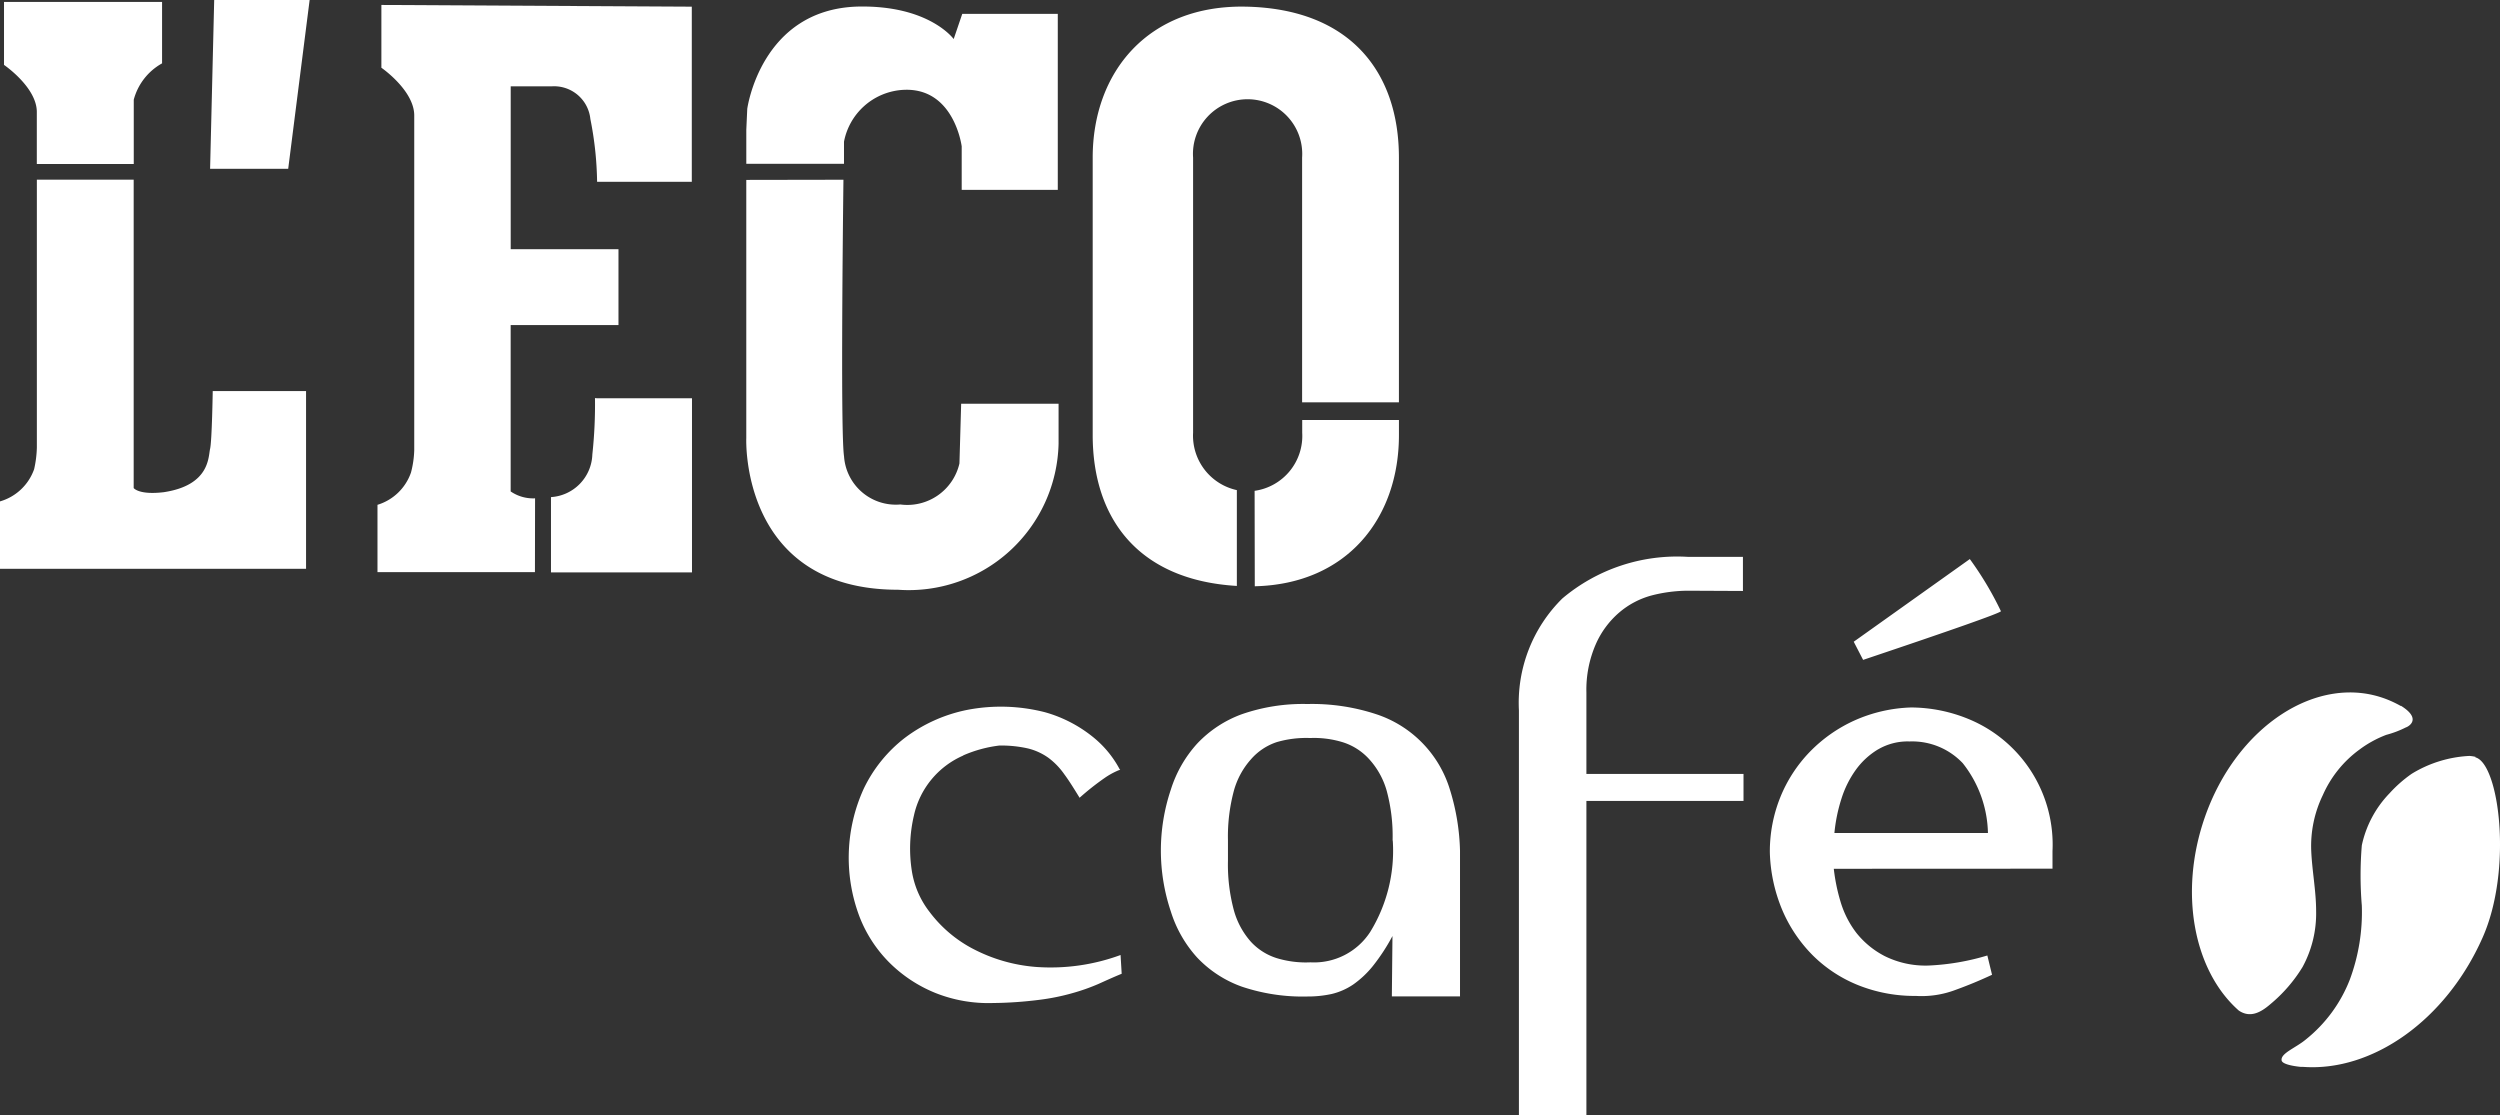
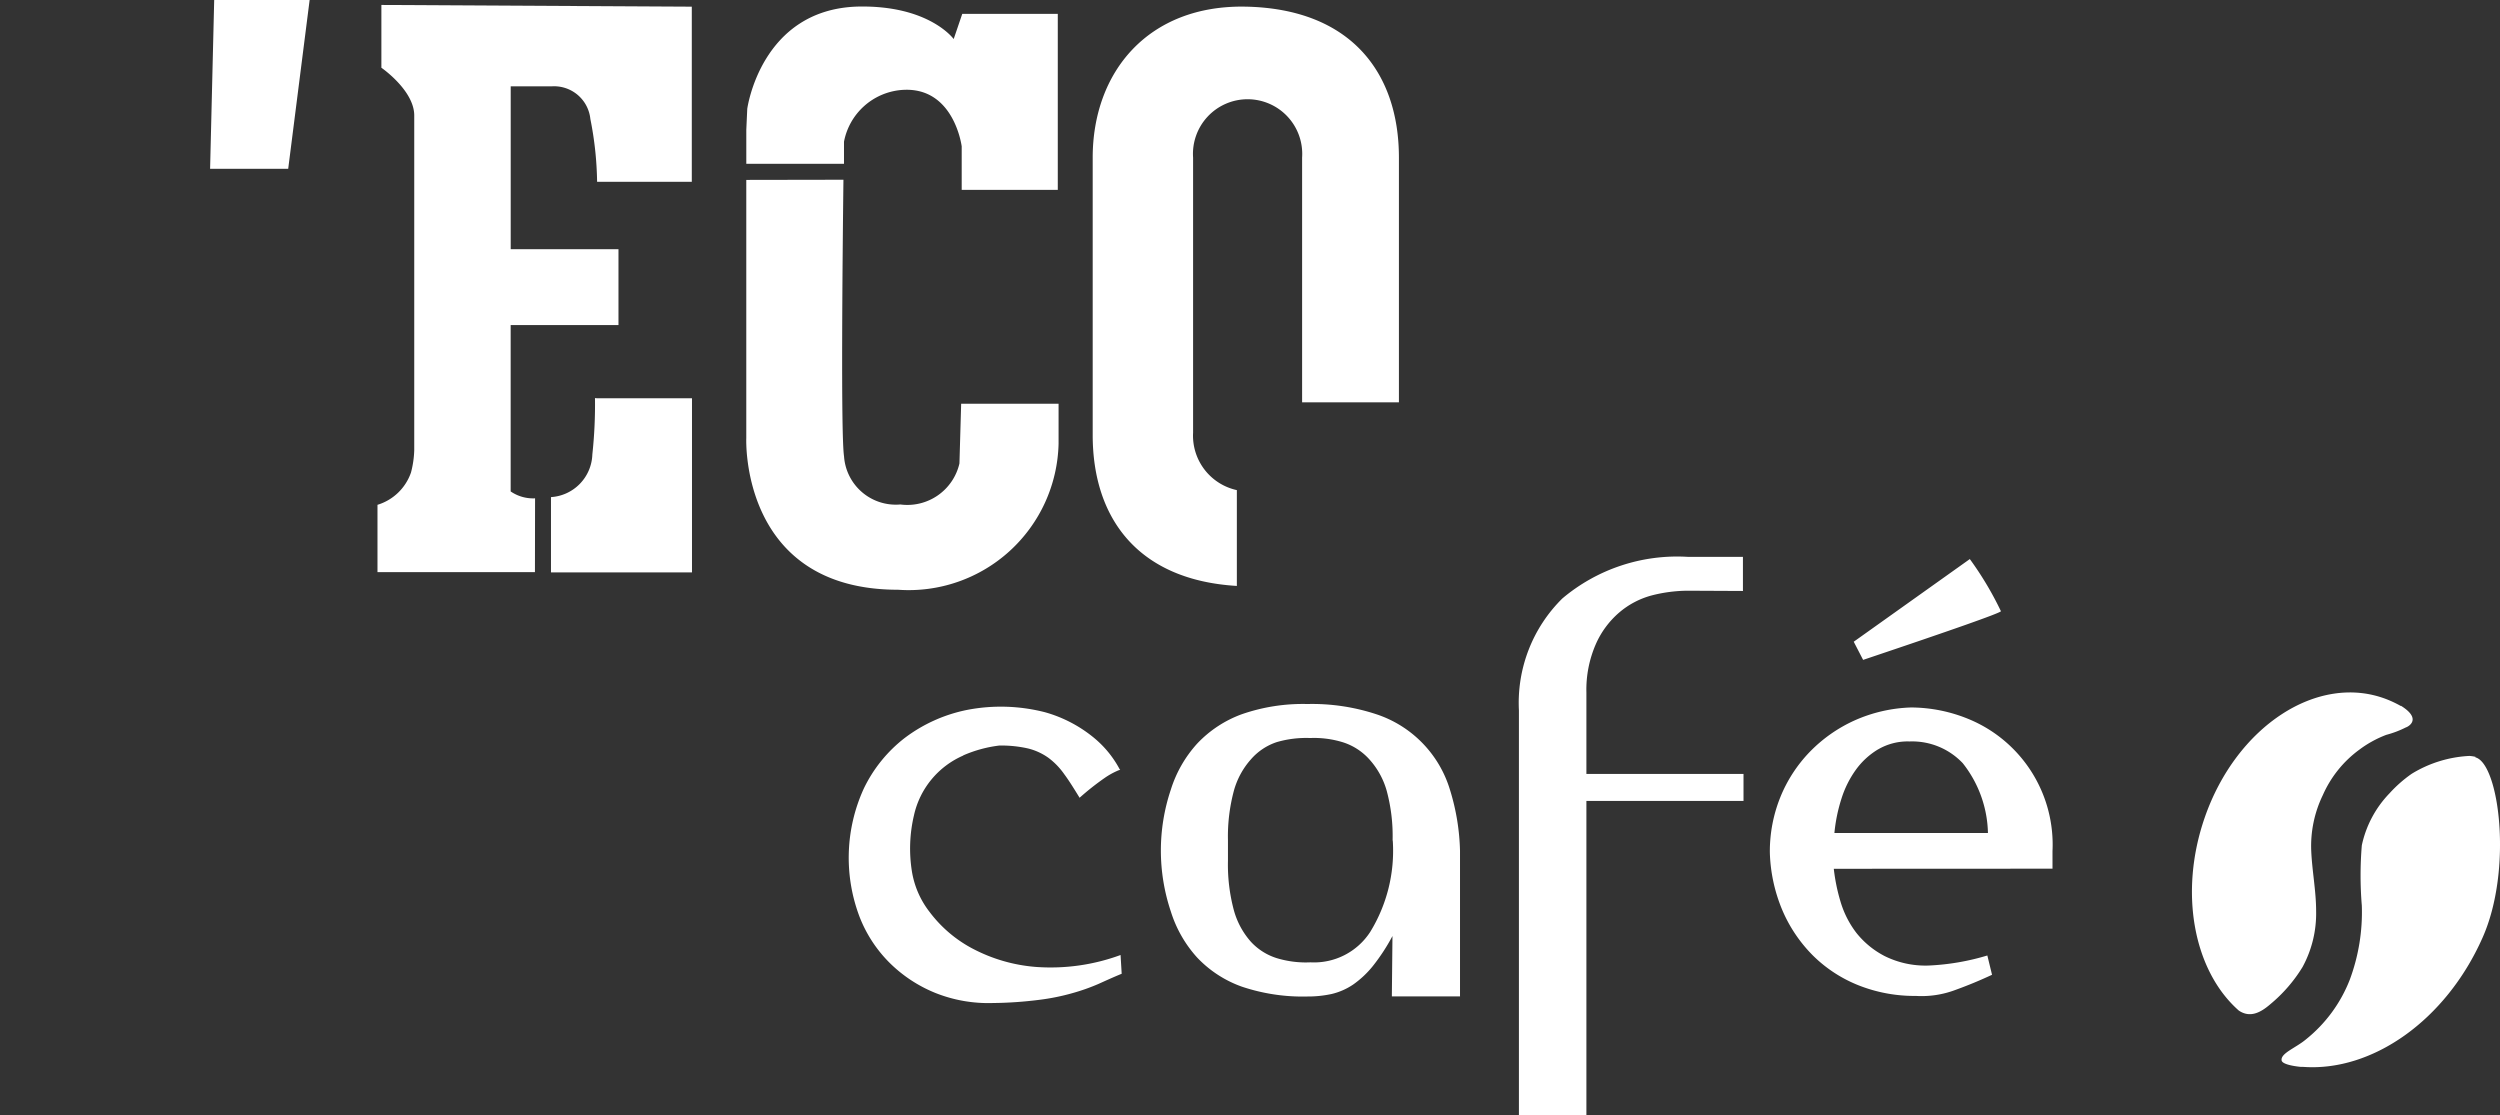
<svg xmlns="http://www.w3.org/2000/svg" id="Livello_2" data-name="Livello 2" width="116.588" height="51.997" viewBox="0 0 116.588 51.997">
  <rect x="0" y="0" width="116.588" height="51.997" fill="#333333" stroke="none" />
  <g id="Livello_1" data-name="Livello 1">
-     <path id="Tracciato_42803" data-name="Tracciato 42803" d="M7.841.23H.47V3.166S1.99,4.2,2,5.35V7.788H6.521v-3A2.745,2.745,0,0,1,7.841,3.094Z" transform="translate(-0.283 -0.139)" fill="#fff" />
    <path id="Tracciato_42804" data-name="Tracciato 42804" d="M104.849,74.545a3.978,3.978,0,0,0-2.3,2.785,6.763,6.763,0,0,0-.1,2.6,4.161,4.161,0,0,0,.827,1.909,6.023,6.023,0,0,0,1.969,1.691,7.594,7.594,0,0,0,3,.875,9.452,9.452,0,0,0,3.938-.557l.052.875c-.4.163-.744.322-1.09.477a9.354,9.354,0,0,1-1.193.422,10.2,10.2,0,0,1-1.543.314,18.384,18.384,0,0,1-2.176.151,6.671,6.671,0,0,1-2.705-.477A6.488,6.488,0,0,1,101.4,84.2,6.182,6.182,0,0,1,100,82.039a7.761,7.761,0,0,1,.2-5.935,6.572,6.572,0,0,1,1.929-2.387,7.16,7.16,0,0,1,2.9-1.3,8.274,8.274,0,0,1,3.636.111,6.238,6.238,0,0,1,2.323,1.229,4.85,4.85,0,0,1,1.114,1.357c.036.072.06.1.068.1s-.044,0-.163.056a3.485,3.485,0,0,0-.573.326,12.112,12.112,0,0,0-1.162.919c-.259-.422-.493-.8-.712-1.094a3.326,3.326,0,0,0-.74-.768,2.785,2.785,0,0,0-.955-.438,5.613,5.613,0,0,0-1.341-.135,6,6,0,0,0-1.683.461m23.176,11.238h-3.182V85.7l.028-2.737a9.15,9.15,0,0,1-.915,1.4,4.475,4.475,0,0,1-.919.863,3.039,3.039,0,0,1-.994.438,5.223,5.223,0,0,1-1.138.119,8.883,8.883,0,0,1-3.063-.461,5.323,5.323,0,0,1-2.077-1.353,5.724,5.724,0,0,1-1.229-2.148,8.924,8.924,0,0,1,0-5.689,5.74,5.74,0,0,1,1.229-2.144,5.4,5.4,0,0,1,2.077-1.368,8.676,8.676,0,0,1,3.063-.477,9.547,9.547,0,0,1,3.214.477,5.331,5.331,0,0,1,3.433,3.521,10.394,10.394,0,0,1,.469,2.844v6.806Zm-3.147-7.3a8.092,8.092,0,0,0-.274-2.283,3.668,3.668,0,0,0-.8-1.46,2.8,2.8,0,0,0-1.217-.8,4.547,4.547,0,0,0-1.555-.207,4.892,4.892,0,0,0-1.559.191,2.733,2.733,0,0,0-1.2.8,3.656,3.656,0,0,0-.8,1.476,8.219,8.219,0,0,0-.274,2.3v.959a8.2,8.2,0,0,0,.274,2.3,3.676,3.676,0,0,0,.8,1.48,2.761,2.761,0,0,0,1.217.764,4.678,4.678,0,0,0,1.559.191,3.123,3.123,0,0,0,2.785-1.42,7.229,7.229,0,0,0,1.054-4.213Zm13.78-11.62a6.878,6.878,0,0,0-1.695.219,3.871,3.871,0,0,0-1.52.8,4.145,4.145,0,0,0-1.09,1.476,5.307,5.307,0,0,0-.438,2.248v3.8h7.327v1.261h-7.327V91.308h-3.147V72.44a6.836,6.836,0,0,1,2.025-5.219,8.3,8.3,0,0,1,5.852-1.941h2.57v1.591Zm6.794,12.968a8.668,8.668,0,0,0,.314,1.532,4.471,4.471,0,0,0,.736,1.452,4.069,4.069,0,0,0,1.329,1.09,4.28,4.28,0,0,0,2.049.438,11.138,11.138,0,0,0,2.733-.469l.219.9q-.855.4-1.722.712a4.475,4.475,0,0,1-1.834.274,7.077,7.077,0,0,1-2.665-.493,6.365,6.365,0,0,1-2.12-1.38,6.723,6.723,0,0,1-1.436-2.12,7.451,7.451,0,0,1-.585-2.705,6.763,6.763,0,0,1,.489-2.57,6.6,6.6,0,0,1,1.38-2.12,6.838,6.838,0,0,1,2.092-1.464,6.974,6.974,0,0,1,2.626-.6,7.113,7.113,0,0,1,2.733.561A6.333,6.333,0,0,1,155.644,79c0,.091,0,.223,0,.4v.422Zm2.065-5.569a3.5,3.5,0,0,0-1.038.955,4.73,4.73,0,0,0-.672,1.353,7.6,7.6,0,0,0-.326,1.591h7.16a5.427,5.427,0,0,0-1.174-3.254A3.25,3.25,0,0,0,149,73.888h-.052a2.729,2.729,0,0,0-1.436.37m5.728-6.44q-.167.163-6.428,2.267l-.438-.847,5.414-3.855a15.353,15.353,0,0,1,1.452,2.435" transform="translate(-59.925 -39.311)" fill="#fff" />
    <path id="Tracciato_42805" data-name="Tracciato 42805" d="M24.821,0h4.451l-1,7.873H24.63Z" transform="translate(-14.832)" fill="#fff" />
    <path id="Tracciato_42806" data-name="Tracciato 42806" d="M66.643,46.67a21.59,21.59,0,0,1-.123,2.629,2.061,2.061,0,0,1-1.929,1.989V54.8h6.576V46.678H66.742" transform="translate(-38.896 -28.105)" fill="#fff" />
    <path id="Tracciato_42807" data-name="Tracciato 42807" d="M266.71,81.81a5.318,5.318,0,0,0-.68-.322c-3.182-1.221-6.989,1.253-8.469,5.525-1.221,3.525-.5,7.16,1.591,9,.545.366,1.042.068,1.46-.29a6.969,6.969,0,0,0,1.512-1.742,5.231,5.231,0,0,0,.633-2.606c0-.931-.183-1.846-.227-2.785a5.449,5.449,0,0,1,.541-2.629,5.243,5.243,0,0,1,1.707-2.12,5.148,5.148,0,0,1,1.253-.688,4.611,4.611,0,0,0,.911-.346c.036,0,.823-.354-.231-1.01" transform="translate(-154.744 -48.884)" fill="#fff" />
    <path id="Tracciato_42808" data-name="Tracciato 42808" d="M276.521,88.656a1.7,1.7,0,0,0-.29-.044,5.672,5.672,0,0,0-2.693.835,6.088,6.088,0,0,0-1.03.907,4.984,4.984,0,0,0-1.293,2.427,17.024,17.024,0,0,0,0,2.812,9.022,9.022,0,0,1-.561,3.453,6.667,6.667,0,0,1-2.045,2.785c-.477.4-1.193.648-1.134.983.028.155.442.255.9.3h.115c3.218.227,6.647-2.172,8.354-6.023,1.42-3.182.776-8.143-.338-8.414" transform="translate(-161.071 -53.359)" fill="#fff" />
-     <path id="Tracciato_42809" data-name="Tracciato 42809" d="M92.018,21.07c-.044,3.735-.123,11.934.028,12.9a2.419,2.419,0,0,0,2.625,2.244A2.494,2.494,0,0,0,97.428,34.3l.08-2.785h4.543v1.862a6.991,6.991,0,0,1-7.487,6.814c-7.379,0-7.077-7.065-7.077-7.065V21.078Z" transform="translate(-52.684 -12.688)" fill="#fff" />
+     <path id="Tracciato_42809" data-name="Tracciato 42809" d="M92.018,21.07c-.044,3.735-.123,11.934.028,12.9a2.419,2.419,0,0,0,2.625,2.244A2.494,2.494,0,0,0,97.428,34.3l.08-2.785h4.543v1.862a6.991,6.991,0,0,1-7.487,6.814c-7.379,0-7.077-7.065-7.077-7.065V21.078" transform="translate(-52.684 -12.688)" fill="#fff" />
    <path id="Tracciato_42810" data-name="Tracciato 42810" d="M87.49,8.1V6.511l.044-.971S88.158.886,92.705.767C96.023.7,97.161,2.282,97.161,2.282l.4-1.174h4.455V9.316H97.535V7.287s-.358-2.836-2.82-2.629a2.983,2.983,0,0,0-2.669,2.411V8.1Z" transform="translate(-52.686 -0.461)" fill="#fff" />
    <path id="Tracciato_42811" data-name="Tracciato 42811" d="M51.6,23.589a1.854,1.854,0,0,1-1.138-.322V15.51h5.028v-3.54H50.464V4.375h1.921A1.7,1.7,0,0,1,54.179,5.9a15.94,15.94,0,0,1,.314,2.928h4.416V.66L44.433.58V3.508s1.508,1.038,1.532,2.2V21.349a4.567,4.567,0,0,1-.151,1.034,2.387,2.387,0,0,1-1.563,1.508V27.03h7.343Z" transform="translate(-26.647 -0.349)" fill="#fff" />
-     <path id="Tracciato_42812" data-name="Tracciato 42812" d="M1.719,21.06V33.547a5.112,5.112,0,0,1-.127,1.014A2.387,2.387,0,0,1,0,36.065c0,.143,0,3.143,0,3.143H14.273v-8.29H9.921s-.036,2.327-.123,2.693,0,1.7-2.164,2.025c-1.166.139-1.4-.195-1.4-.195V21.06Z" transform="translate(0 -12.682)" fill="#fff" />
    <path id="Tracciato_42813" data-name="Tracciato 42813" d="M134.823,23.324a2.6,2.6,0,0,1-2.041-2.681V7.818a2.548,2.548,0,1,1,5.084,0V19.231h4.515V7.818c0-3.978-2.26-6.942-7.141-7.041C130.686.686,128.1,3.824,128.1,7.818V20.755c0,3.891,2.12,6.763,6.723,7.037Z" transform="translate(-77.142 -0.467)" fill="#fff" />
-     <path id="Tracciato_42814" data-name="Tracciato 42814" d="M147.088,56.987c4.3-.1,6.723-3.17,6.723-7.053v-.7H149.3v.593a2.586,2.586,0,0,1-2.22,2.709Z" transform="translate(-88.571 -29.646)" fill="#fff" />
  </g>
</svg>